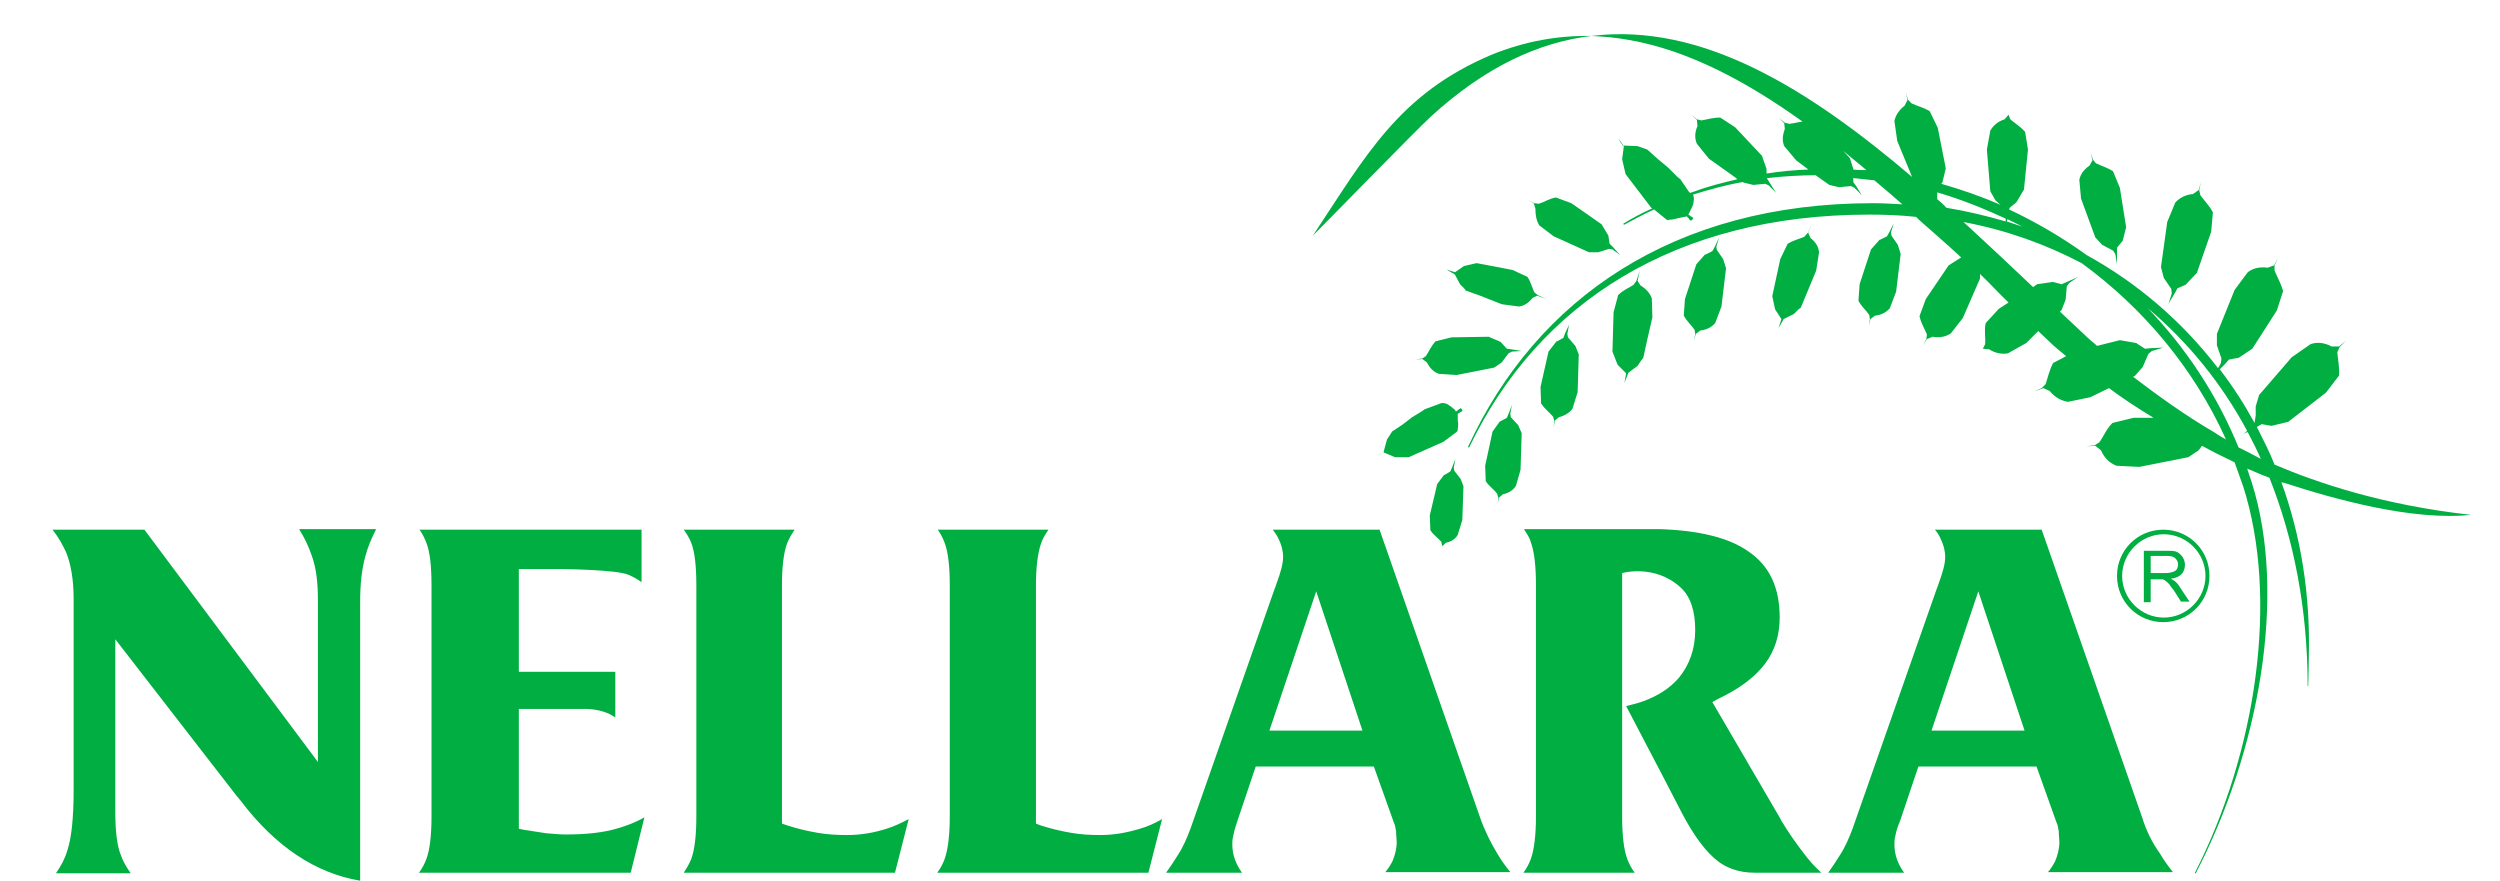
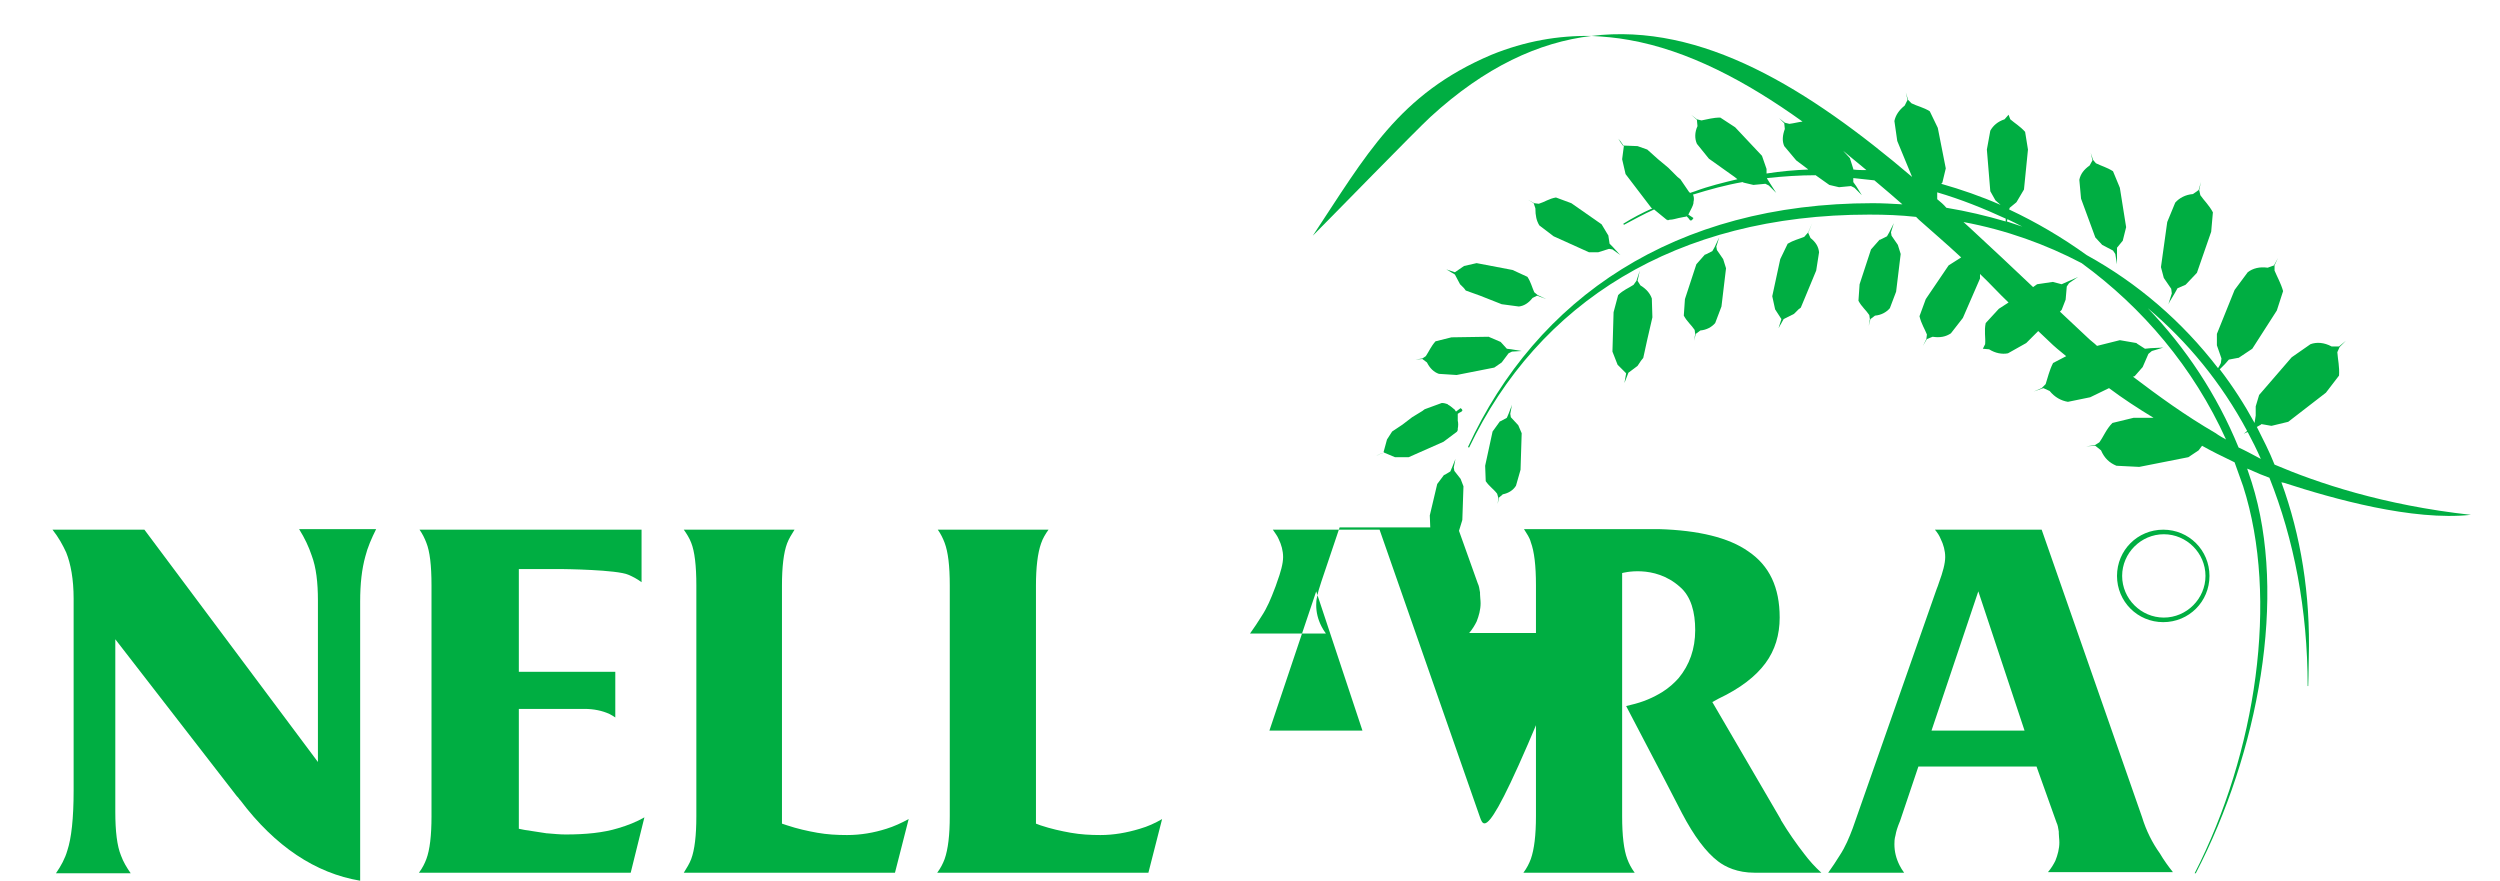
<svg xmlns="http://www.w3.org/2000/svg" id="Layer_1" x="0px" y="0px" viewBox="0 0 438 154.3" style="enable-background:new 0 0 438 154.3;" xml:space="preserve">
  <style type="text/css">	.st0{fill:#00AE42;}</style>
  <g>
    <g>
      <path class="st0" d="M312.1,143.8c-0.1-0.1-0.1-0.3-0.2-0.4L300,123l1.1-0.6c3.8-1.8,6.5-3.9,8.2-6.2c1.7-2.3,2.5-5,2.5-8   c0-5.3-1.8-9.1-5.5-11.6c-3.4-2.4-8.7-3.7-15.7-3.9c-0.3,0-0.6,0-1,0c-0.3,0-0.6,0-0.9,0H267c0.5,0.8,1,1.5,1.2,2.3   c0.6,1.6,0.9,4.1,0.9,7.5V143c0,3.3-0.3,5.8-0.9,7.5c-0.3,0.8-0.7,1.6-1.3,2.4h19.5c-0.6-0.8-1-1.6-1.3-2.4   c-0.6-1.6-0.9-4.1-0.9-7.5v-42.6c0,0,5.6-1.6,10.1,2.4c2,1.7,2.7,4.5,2.7,7.6c0,3.3-1,6.1-2.9,8.4c-0.8,0.9-1.7,1.7-2.8,2.4   c-1.6,1-3.4,1.8-5.6,2.3l-0.8,0.2l6.8,13l3,5.8c2.1,4,4.2,6.8,6.3,8.4c1.3,1,3.4,2,6.4,2h1.3h2.1h8.3c-1.1-1-2.1-2.1-3-3.3   C314.7,147.8,313.3,145.8,312.1,143.8z" />
      <path class="st0" d="M148.4,146.3c-1.8,0-3.5-0.1-5.2-0.4c-1.7-0.3-3.5-0.7-5.3-1.3l-0.9-0.3v-41.7c0-3.3,0.3-5.8,0.9-7.4   c0.3-0.8,0.8-1.6,1.3-2.4h-19.4c0.5,0.7,1,1.5,1.3,2.3c0.6,1.5,0.9,4,0.9,7.5V143c0,3.4-0.3,5.9-0.9,7.5c-0.3,0.8-0.8,1.6-1.3,2.4   h37l2.4-9.4c-1.3,0.7-2.6,1.3-3.9,1.7C153.1,145.9,150.8,146.3,148.4,146.3z" />
      <path class="st0" d="M99.1,146.2c-1,0-2-0.1-3.2-0.2l-0.1,0c-1.2-0.2-2.5-0.4-3.9-0.6l-1-0.2v-21h11.5c1.6,0,3.1,0.3,4.4,0.9   c0.4,0.2,0.7,0.4,1,0.6v-8H90.9v-18h7.6c0.1,0,9.6,0.1,11.6,1c0.7,0.3,1.5,0.7,2.3,1.3v-9.2H73.5c0.5,0.7,0.9,1.5,1.2,2.3   c0.6,1.5,0.9,3.9,0.9,7.5V143c0,3.4-0.3,5.9-0.9,7.5c-0.3,0.8-0.7,1.6-1.3,2.4h37.1l2.4-9.7c-1.4,0.8-2.9,1.4-4.6,1.9   C105.7,145.9,102.6,146.2,99.1,146.2z" />
      <path class="st0" d="M54.6,97.3c0.8,2.1,1.1,4.8,1.1,7.9v28.3L25.3,92.8H9.2c1.1,1.4,1.8,2.7,2.4,4c0.8,2,1.3,4.7,1.3,8.1v33.6   c0,4.9-0.4,8.4-1.1,10.5c-0.4,1.4-1.1,2.7-2,4h13.1c-0.7-1-1.3-2-1.7-3.1c-0.7-1.7-1-4.3-1-7.7v-30.2l21.3,27.5   c0,0,0.1,0.1,0.2,0.2c0.1,0.1,0.2,0.3,0.3,0.4l0.1,0.1c6.1,8.1,13.2,12.8,21,14.1v-48.9c0-3.2,0.3-5.7,0.9-7.9   c0.4-1.6,1.1-3.2,1.9-4.8H52.4C53.4,94.3,54.1,95.8,54.6,97.3z" />
      <path class="st0" d="M192.8,146.3c-1.8,0-3.5-0.1-5.2-0.4c-1.7-0.3-3.5-0.7-5.3-1.3l-0.8-0.3v-41.7c0-3.2,0.3-5.7,0.9-7.4   c0.3-0.9,0.8-1.7,1.3-2.4h-19.4c0.5,0.7,0.9,1.5,1.2,2.3c0.6,1.6,0.9,4,0.9,7.5V143c0,3.3-0.3,5.8-0.9,7.5   c-0.3,0.8-0.7,1.6-1.3,2.4h37l2.4-9.4c-1.2,0.7-2.5,1.3-3.9,1.7C197.4,145.9,195.1,146.3,192.8,146.3z" />
-       <path class="st0" d="M259.3,143.2l-17.6-50.4H223c0.4,0.6,0.8,1.1,1,1.6c0.5,1,0.8,2.1,0.8,3.2c0,1.1-0.4,2.6-1.1,4.5   c-0.1,0.4-0.3,0.8-0.4,1.1l-14.7,41.9c-0.6,1.6-1.3,3.3-2.3,4.8c-0.6,1-1.3,2-2,3h13.3c-0.3-0.4-0.6-0.9-0.8-1.3   c-0.6-1.2-0.9-2.4-0.9-3.7c0-0.4,0-0.9,0.2-1.6c0.1-0.6,0.3-1.3,0.7-2.5l3.2-9.5h20.7l3.5,9.8c0.2,0.4,0.3,0.9,0.4,1.6l0,0.3   c0,0.5,0.1,1,0.1,1.6c0,1.1-0.3,2.2-0.7,3.2c-0.3,0.6-0.7,1.3-1.3,2h21.9c-0.8-1-1.6-2.1-2.3-3.3   C261.2,147.7,260.1,145.5,259.3,143.2z M222.4,128l8.2-24.4l8.1,24.4H222.4z" />
+       <path class="st0" d="M259.3,143.2l-17.6-50.4H223c0.4,0.6,0.8,1.1,1,1.6c0.5,1,0.8,2.1,0.8,3.2c0,1.1-0.4,2.6-1.1,4.5   c-0.1,0.4-0.3,0.8-0.4,1.1c-0.6,1.6-1.3,3.3-2.3,4.8c-0.6,1-1.3,2-2,3h13.3c-0.3-0.4-0.6-0.9-0.8-1.3   c-0.6-1.2-0.9-2.4-0.9-3.7c0-0.4,0-0.9,0.2-1.6c0.1-0.6,0.3-1.3,0.7-2.5l3.2-9.5h20.7l3.5,9.8c0.2,0.4,0.3,0.9,0.4,1.6l0,0.3   c0,0.5,0.1,1,0.1,1.6c0,1.1-0.3,2.2-0.7,3.2c-0.3,0.6-0.7,1.3-1.3,2h21.9c-0.8-1-1.6-2.1-2.3-3.3   C261.2,147.7,260.1,145.5,259.3,143.2z M222.4,128l8.2-24.4l8.1,24.4H222.4z" />
      <path class="st0" d="M375.3,143.2l-17.6-50.4H339c0.5,0.6,0.8,1.1,1,1.6c0.5,1,0.8,2.1,0.8,3.2c0,1.1-0.4,2.6-1.1,4.5   c-0.1,0.4-0.3,0.8-0.4,1.1l-14.7,41.9c-0.6,1.6-1.3,3.3-2.3,4.8c-0.6,1-1.3,2-2,3h13.3c-0.3-0.4-0.6-0.9-0.8-1.3   c-0.6-1.2-0.9-2.4-0.9-3.7c0-0.4,0-0.9,0.2-1.6c0.1-0.6,0.3-1.3,0.8-2.5l3.2-9.5h20.7l3.5,9.8c0.2,0.4,0.3,0.9,0.4,1.6l0,0.3   c0,0.5,0.1,1,0.1,1.6c0,1.1-0.3,2.2-0.7,3.2c-0.3,0.6-0.7,1.3-1.3,2h21.9c-0.8-1-1.6-2.1-2.3-3.3   C377.1,147.7,376,145.5,375.3,143.2z M338.4,128l8.2-24.4l8.1,24.4H338.4z" />
      <path class="st0" d="M316.1,41.5c-1,0.4-1.9,0.6-2.9,1.2l-1.3,2.7l-1.4,6.5l0.5,2.3l1.1,1.7l-0.5,1.6l0.9-1.6l1.8-0.9l0.8-0.8   l0.4-0.3l1-2.4l1.7-4.1l0.5-3.2c-0.1-1-0.6-1.8-1.5-2.5l-0.4-0.9l0.7-1.7l-0.7,1.6l0,0L316.1,41.5z M316.2,41.5l-0.3,0.1   L316.2,41.5L316.2,41.5z" />
      <path class="st0" d="M286.7,49.2l-0.5,0.7c-0.9,0.6-1.8,0.9-2.7,1.8l-0.8,3l-0.2,6.9l0.9,2.3l1.5,1.5l-0.3,1.7l0.7-1.8l1.6-1.2   l0.6-0.9l0.4-0.5l0.7-3.2l0.9-3.9l-0.1-3.3c-0.3-0.9-1-1.7-2-2.3l-0.5-0.8l0.4-1.8L286.7,49.2z" />
      <path class="st0" d="M265,47.3l-6.3-1.2l-2.2,0.5l-1.6,1.1l-1.5-0.5l1.5,0.9l0.9,1.7l0.7,0.7l0.3,0.4l2.5,0.9l3.8,1.5l3,0.4   c0.9-0.1,1.7-0.6,2.4-1.5l0.8-0.4l1.6,0.6l-1.5-0.7l-0.6-0.5c-0.4-0.9-0.6-1.8-1.2-2.7L265,47.3z M268.9,51.4L268.9,51.4l-0.1-0.2   L268.9,51.4z" />
      <path class="st0" d="M331,40.7l-0.4,0.7l-1.2,0.6l0,0l-0.1,0l-1.5,1.7l-2,6.1l-0.2,2.9c0.6,1.1,1.3,1.6,1.9,2.5l0.1,0.7l-0.2,1.2   l0.3-1.2l0.8-0.6c1.1-0.1,2-0.6,2.6-1.3l1.1-2.9l0.8-6.6l-0.5-1.6l-1.1-1.6l-0.1-0.6l0.5-1.6L331,40.7z" />
      <path class="st0" d="M300.4,43.3l-0.4,0.7l-1.2,0.6l0,0l-0.1,0l-1.5,1.7l-2,6.1l-0.2,2.9c0.6,1.1,1.3,1.6,1.9,2.5l0.1,0.7   l-0.2,1.2l0.3-1.2l0.8-0.6c1.1-0.1,2-0.6,2.6-1.3l1.1-2.9l0.8-6.7l-0.5-1.6l-1.1-1.6l-0.1-0.6l0.5-1.6L300.4,43.3z" />
-       <path class="st0" d="M274.2,58.4l-0.3,0.8l-1.1,0.6l0,0l-0.1,0l-1.4,1.8l-1.4,6.2l0.1,2.9c0.7,1,1.4,1.5,2.1,2.3l0.2,0.7l-0.1,1.2   l0.2-1.2l0.7-0.6c1.1-0.3,1.9-0.8,2.4-1.5l0.9-2.9l0.2-6.6l-0.6-1.5l-1.3-1.5l-0.1-0.6l0.3-1.6L274.2,58.4z" />
      <polygon class="st0" points="264.8,71.3 264.8,71.3 264.8,71.3   " />
      <path class="st0" d="M264.7,73.1l-0.1-0.6l0.3-1.6l-0.1,0.3v0l-0.5,1.3l-0.3,0.7l-1.1,0.6l0,0l-0.1,0l-1.3,1.8l-1.3,6l0.1,2.7   c0.6,0.9,1.4,1.4,2,2.2l0.2,0.7l-0.1,1.1l0.2-1.1l0.7-0.6c1-0.2,1.8-0.7,2.3-1.5l0.8-2.8l0.2-6.4l-0.6-1.4L264.7,73.1z" />
      <path class="st0" d="M252.7,95.7l0.6-0.6c1-0.2,1.7-0.7,2.1-1.4l0.8-2.6l0.2-5.9l-0.5-1.3l-1.1-1.4l-0.1-0.6l0.3-1.5l-0.6,1.5   l-0.3,0.7l-1,0.6l0,0l-0.1,0l-1.2,1.6l-1.3,5.5l0.1,2.6c0.6,0.9,1.3,1.3,1.9,2L252.7,95.7l-0.2,1L252.7,95.7z" />
      <path class="st0" d="M249.8,62.4l-0.6,0.4l-1.2,0.2l1.2-0.1l0.8,0.6c0.5,1,1.2,1.7,2.1,2l3.1,0.2l6.6-1.3l1.3-0.9l1.2-1.6l0.6-0.3   l1.7-0.1l-1.8-0.3l-0.8-0.1L263,60h0l-0.1-0.1l-2.1-0.9l-6.5,0.1l-2.8,0.7C250.7,60.7,250.4,61.5,249.8,62.4z" />
      <path class="st0" d="M269.7,39.5l2.5,1.9l6.2,2.8l1.6,0l1.9-0.6l0.6,0.1l1.4,1l-0.3-0.3l-1-1.1l-0.6-0.6l-0.2-1.3l0,0l0-0.1   l-1.2-2l-5.3-3.7l-2.7-1c-1.2,0.2-2,0.8-3,1.1l-0.8-0.1l-1.1-0.6l1,0.6l0.3,0.9C269,37.8,269.2,38.7,269.7,39.5z" />
      <path class="st0" d="M367.1,41.6l1.2,1.3l1.9,1l0.4,0.6l0.3,1.8l0-0.4l0,0l0-1.6l0-0.9l0.9-1.1l0,0l0.1-0.1l0.6-2.4l-1.1-6.9   l-1.2-2.9c-1.1-0.7-2-0.9-3-1.4l-0.5-0.6l-0.4-1.2l0.3,1.3l-0.5,0.9c-1,0.7-1.6,1.5-1.8,2.5l0.3,3.3L367.1,41.6z" />
      <path class="st0" d="M380.4,50.6l0.1,0.8l-0.6,1.9l0.2-0.4l0,0l0,0l0.9-1.5l0.5-0.9l1.4-0.6l0,0l0.1-0.1l1.9-2l2.5-7.2l0.3-3.4   c-0.7-1.3-1.5-2-2.2-3l-0.2-0.9l0.3-1.4l-0.4,1.4l-1,0.7c-1.3,0.1-2.4,0.7-3.1,1.5l-1.4,3.4l-1.1,7.9l0.5,1.9L380.4,50.6z" />
      <polygon class="st0" points="241.1,79.8 241.5,79.7 241.6,79.7   " />
      <path class="st0" d="M242.5,79.3l1.9,0.8l2.4,0l6.1-2.7l2.4-1.8c0,0,0-0.1,0-0.1l0.1-0.1l0-0.3c0.1-0.5,0.1-1,0-1.4l0-0.9   c0,0,0-0.1,0-0.1l0,0v-0.2l0.3-0.2l0.4-0.2c0,0,0,0,0-0.1l0.1,0l0-0.1c0-0.2-0.2-0.3-0.3-0.4l-0.8,0.6l-0.1-0.1l-0.1-0.2   c-0.5-0.4-0.8-0.7-1.2-0.9l-0.1-0.1h0c-0.3-0.1-0.6-0.2-1-0.2l-3,1.1l-0.4,0.3l-1.8,1.1l-1.7,1.3l-1.8,1.2l-0.9,1.4l-0.6,2.2   L242.5,79.3l-0.9,0.3l-0.1,0l-0.3,0.1L242.5,79.3z" />
      <path class="st0" d="M261.3,9.6c-16.3,6.9-22,17.7-31.3,31.7c3.3-3.3,17.9-18.3,20.6-20.8c9.6-8.8,19-13.1,28.2-14.2   C273,6.2,267.2,7.2,261.3,9.6z" />
      <path class="st0" d="M432.9,90.2L432.9,90.2c-15.4-1.7-26.9-5.6-34.4-8.8c-0.9-2.3-2-4.4-3.1-6.6l0.7-0.4l0.1-0.1l1.7,0.3l0,0   l0.1,0l2.9-0.7l6.6-5.1l2.3-3c0.1-1.6-0.2-2.7-0.3-4.1l0.4-0.9l1.1-1.1l-1.2,1l-1.3,0c-1.3-0.7-2.6-0.8-3.7-0.4l-3.3,2.3l-5.7,6.6   l-0.6,2l0,1.6l-0.2,1.3c-1.8-3.3-3.8-6.4-6.1-9.4l0.4-0.4l0.5-0.5l0.7-0.8l1.6-0.3l0,0l0.1,0l2.4-1.6l4.3-6.7l1.1-3.4   c-0.4-1.4-1-2.4-1.5-3.6l0-0.9l0.6-1.3l-0.7,1.3l-1.1,0.4c-1.4-0.2-2.6,0.1-3.5,0.8l-2.3,3.1l-3.1,7.7l0,2l0.8,2.3l-0.1,0.8   l-0.2,0.4l-0.3,0.5c-6.3-8.2-14.1-14.9-23-19.8c-4.3-3.1-8.9-5.8-13.6-8l0.1-0.3l1.1-0.9l0,0l0.1-0.1l1.3-2.2l0.7-7l-0.5-3.1   c-0.9-1-1.8-1.5-2.6-2.2l-0.3-0.8l0-1.3l0,1.3l-0.7,0.8c-1.2,0.4-2,1.1-2.5,2l-0.6,3.3l0.6,7.3l0.9,1.6l0.9,0.8   c-3.4-1.5-6.9-2.7-10.4-3.7l0.1-0.1v0l0.1-0.1l0.6-2.5l-1.4-7.1l-1.4-2.9c-1.1-0.7-2.2-0.9-3.2-1.4l-0.6-0.6l-0.4-1.3l0.3,1.3   l-0.5,1c-1,0.8-1.6,1.7-1.8,2.7l0.5,3.5L335,31c-18.1-15.4-36.8-27.1-56.2-24.7c2.2,0.1,4.4,0.3,6.6,0.7   c10.3,1.8,20.5,7.2,30.4,14.3c-0.8,0.1-1.5,0.3-2.3,0.4l-0.8-0.2l-1-0.8l0.9,0.9l0.1,1c-0.4,1.1-0.5,2.1-0.1,3l2.1,2.5l1.6,1.2   l0.4,0.3l0.1,0.1c-2.4,0.1-4.8,0.3-7.3,0.7l0-0.1l0-0.5l0-0.1l0,0v-0.1l-0.8-2.3l-4.7-5l-2.6-1.7c-1.3,0-2.2,0.3-3.3,0.5l-0.8-0.2   l-1-0.8l1,0.9l0.1,1.1c-0.5,1.1-0.5,2.2-0.1,3.1l2.1,2.6l4.5,3.2l0.5,0.4c-2.5,0.6-5,1.2-7.4,2.1c-0.3,0.1-0.6,0.2-0.9,0.3   l-0.2-0.2l-1.5-2.2l-0.5-0.4l-1.6-1.6l-1.8-1.5l-1.9-1.7l-1.7-0.6l-2.5-0.1l0,0.1l-0.5-0.7l-0.4-0.6l0.4,0.5l-0.3-0.5l0.9,1.3   l-0.3,2.3l0.6,2.6l4.5,5.9l0.2,0.1c-1.8,0.8-3.5,1.7-5.1,2.7c0,0,0.1,0.1,0.1,0.2c1.7-0.9,3.5-1.9,5.3-2.7l2.2,1.8   c0,0,0.1,0,0.1,0l0.1,0.1l0.3-0.1c0.6,0,1.1-0.2,1.6-0.3l1-0.2c0,0,0,0,0.1,0l0,0l0.3-0.1l0.3,0.3l0.3,0.4c0,0,0,0,0.1,0l0.1,0.1   l0-0.1c0.2,0,0.3-0.3,0.4-0.4l-0.9-0.6l0.1-0.2l0.1-0.2c0.3-0.6,0.6-1.1,0.7-1.6l0-0.1l0-0.1c0.1-0.4,0.1-0.7,0-1.1l-0.1-0.2   c2.9-0.9,5.8-1.7,8.7-2.2l0.2,0.1l1.7,0.4l2.1-0.2l0.6,0.3l1.3,1.3l-0.2-0.3l-0.9-1.4l-0.5-0.8l0-0.1c2.8-0.3,5.7-0.5,8.5-0.5   l2.4,1.7l1.7,0.4l2.1-0.2l0.6,0.3l1.3,1.3l-1-1.6l-0.5-0.7l0-0.7c1.2,0.1,2.5,0.3,3.7,0.4c1.9,1.6,3.9,3.3,4.9,4.2   c-1.7-0.1-3.5-0.2-5.2-0.2c-34.7,0-58.9,16.6-70.9,42.7c0.1,0.2,0,0,0.2,0.1c12.1-25.3,36.1-40.8,70.1-40.8c2.8,0,5.5,0.1,8.2,0.4   l0.5,0.5c2.8,2.5,4.6,4,7.4,6.6h0l-2.2,1.4l-4,5.9l-1.1,3c0.3,1.3,0.9,2.2,1.3,3.2l-0.1,0.8l-0.6,1.2l0.7-1.2l1-0.4   c1.3,0.2,2.3,0,3.2-0.6l2.1-2.7l3-6.9v-0.8c1.4,1.3,3.6,3.7,5,5l-1.7,1.1l-2.3,2.5c-0.3,1.4,0,2.5-0.1,3.7l-0.4,0.8l-1.1,0.9   l1.1-0.9l1.1,0.1c1.1,0.7,2.3,0.9,3.3,0.7l3.2-1.8l2.1-2.1c0.6,0.6,1.3,1.2,1.9,1.8c0.9,0.9,1.9,1.7,3,2.6l-2.3,1.2   c-0.7,1.4-0.9,2.5-1.3,3.7l-0.7,0.7l-1.4,0.6L358,68l1.1,0.5c0.9,1.1,2,1.7,3.2,1.9l3.9-0.8l3.3-1.6c2.4,1.8,5,3.5,7.8,5.2h-3.5   l-3.7,0.9c-1.1,1.1-1.5,2.3-2.3,3.4L367,78l-1.5,0.2l1.6-0.1l1,0.8c0.6,1.4,1.5,2.2,2.7,2.7l4,0.2l8.6-1.7l1.8-1.2l0.6-0.8   c1.8,1,3.2,1.7,5.5,2.8l0.2,0.1c0.5,1.4,1,2.8,1.5,4.2c6.3,19.7,2.3,46.7-8.5,67.8l0.2,0c11-21.2,16.1-48.6,9.8-68.5   c-0.3-0.8-0.5-1.6-0.8-2.4l0.5,0.2c1.3,0.6,2.3,1,3.4,1.4c4.3,10.8,6.7,23.1,6.7,36.5c0,0,0.1,0,0.1,0c0,0,0.1-3.2,0.1-4.9   c0.3-11.2-1.4-21.5-4.8-30.8l0.5,0.1C408.8,87.4,422.7,91.3,432.9,90.2z M354.3,39.7c-0.9-0.3-1.8-0.6-2.7-0.9l0.1-0.4   C352.5,38.8,353.4,39.2,354.3,39.7z M324.7,29.7L324.7,29.7l0-0.1l-0.6-1.9l-1.2-1.3c0,0,1.9,1.6,4.1,3.4   C326.2,29.8,325.4,29.8,324.7,29.7z M339.4,34.9l0-0.4l0-0.8c4.1,1.2,8.1,2.8,12,4.6l0,0.5c-3.4-1-6.8-1.8-10.4-2.4   C340.5,35.8,340,35.4,339.4,34.9z M388.2,75.9c-5.5-3.2-10-6.5-14.5-9.9l0.3-0.1l1.4-1.6l1-2.3l0.6-0.5l2-0.6l0,0l-2.2,0.1l-1,0.1   l-1.4-0.9h0l-0.1-0.1l-2.9-0.5l-4,1c-0.5-0.5-1.1-0.9-1.6-1.4c-1.6-1.5-3.3-3.1-4.9-4.6l0.3-0.3l0.7-1.8l0.2-2.3l0.4-0.6l1.6-1.1   l-0.4,0.2l-1.6,0.7l-0.9,0.4l-1.5-0.4h0l-0.1,0l-2.7,0.4l-0.7,0.5c-3.7-3.5-7.4-7-11.1-10.4l-1.1-1c7.5,1.4,14.4,3.9,20.7,7.2   c10.7,7.8,19.6,18.3,25.3,30.9C388.7,76.3,388.2,75.9,388.2,75.9z M392.2,78.4c-3.8-9.3-9.3-17.5-15.9-24.4   c7,5.9,12.9,13.1,17.4,21.5l-0.6,0.5l0.4-0.2l0.3-0.1c0.8,1.5,1.6,3.1,2.3,4.7C394.6,79.6,393.3,78.9,392.2,78.4z" />
      <path class="st0" d="M387.1,100.9c0-4.5-3.6-8.1-8.1-8.1s-8.1,3.6-8.1,8.1c0,4.5,3.6,8.1,8.1,8.1   C383.5,109,387.1,105.4,387.1,100.9z M371.8,100.9c0-4,3.3-7.3,7.3-7.3s7.3,3.3,7.3,7.3c0,4-3.3,7.3-7.3,7.3   S371.8,104.9,371.8,100.9z" />
-       <path class="st0" d="M380,102.3c0.2,0.3,0.5,0.7,0.9,1.2l1.2,1.9h1.5l-1.6-2.4c-0.3-0.5-0.6-0.9-1-1.2c-0.2-0.1-0.4-0.3-0.7-0.4   c0.9-0.1,1.5-0.4,1.9-0.8c0.4-0.4,0.6-1,0.6-1.6c0-0.5-0.1-0.9-0.4-1.4c-0.3-0.4-0.6-0.7-1-0.9c-0.4-0.2-1-0.2-1.8-0.2h-4v9h1.2   v-4h1.4c0.3,0,0.5,0,0.7,0c0.2,0.1,0.4,0.1,0.5,0.3C379.5,101.8,379.7,102,380,102.3z M376.8,100.4v-3h2.8c0.7,0,1.2,0.1,1.5,0.4   c0.3,0.3,0.5,0.6,0.5,1.1c0,0.3-0.1,0.6-0.2,0.8s-0.4,0.4-0.7,0.5c-0.3,0.1-0.7,0.2-1.3,0.2H376.8z" />
    </g>
  </g>
</svg>